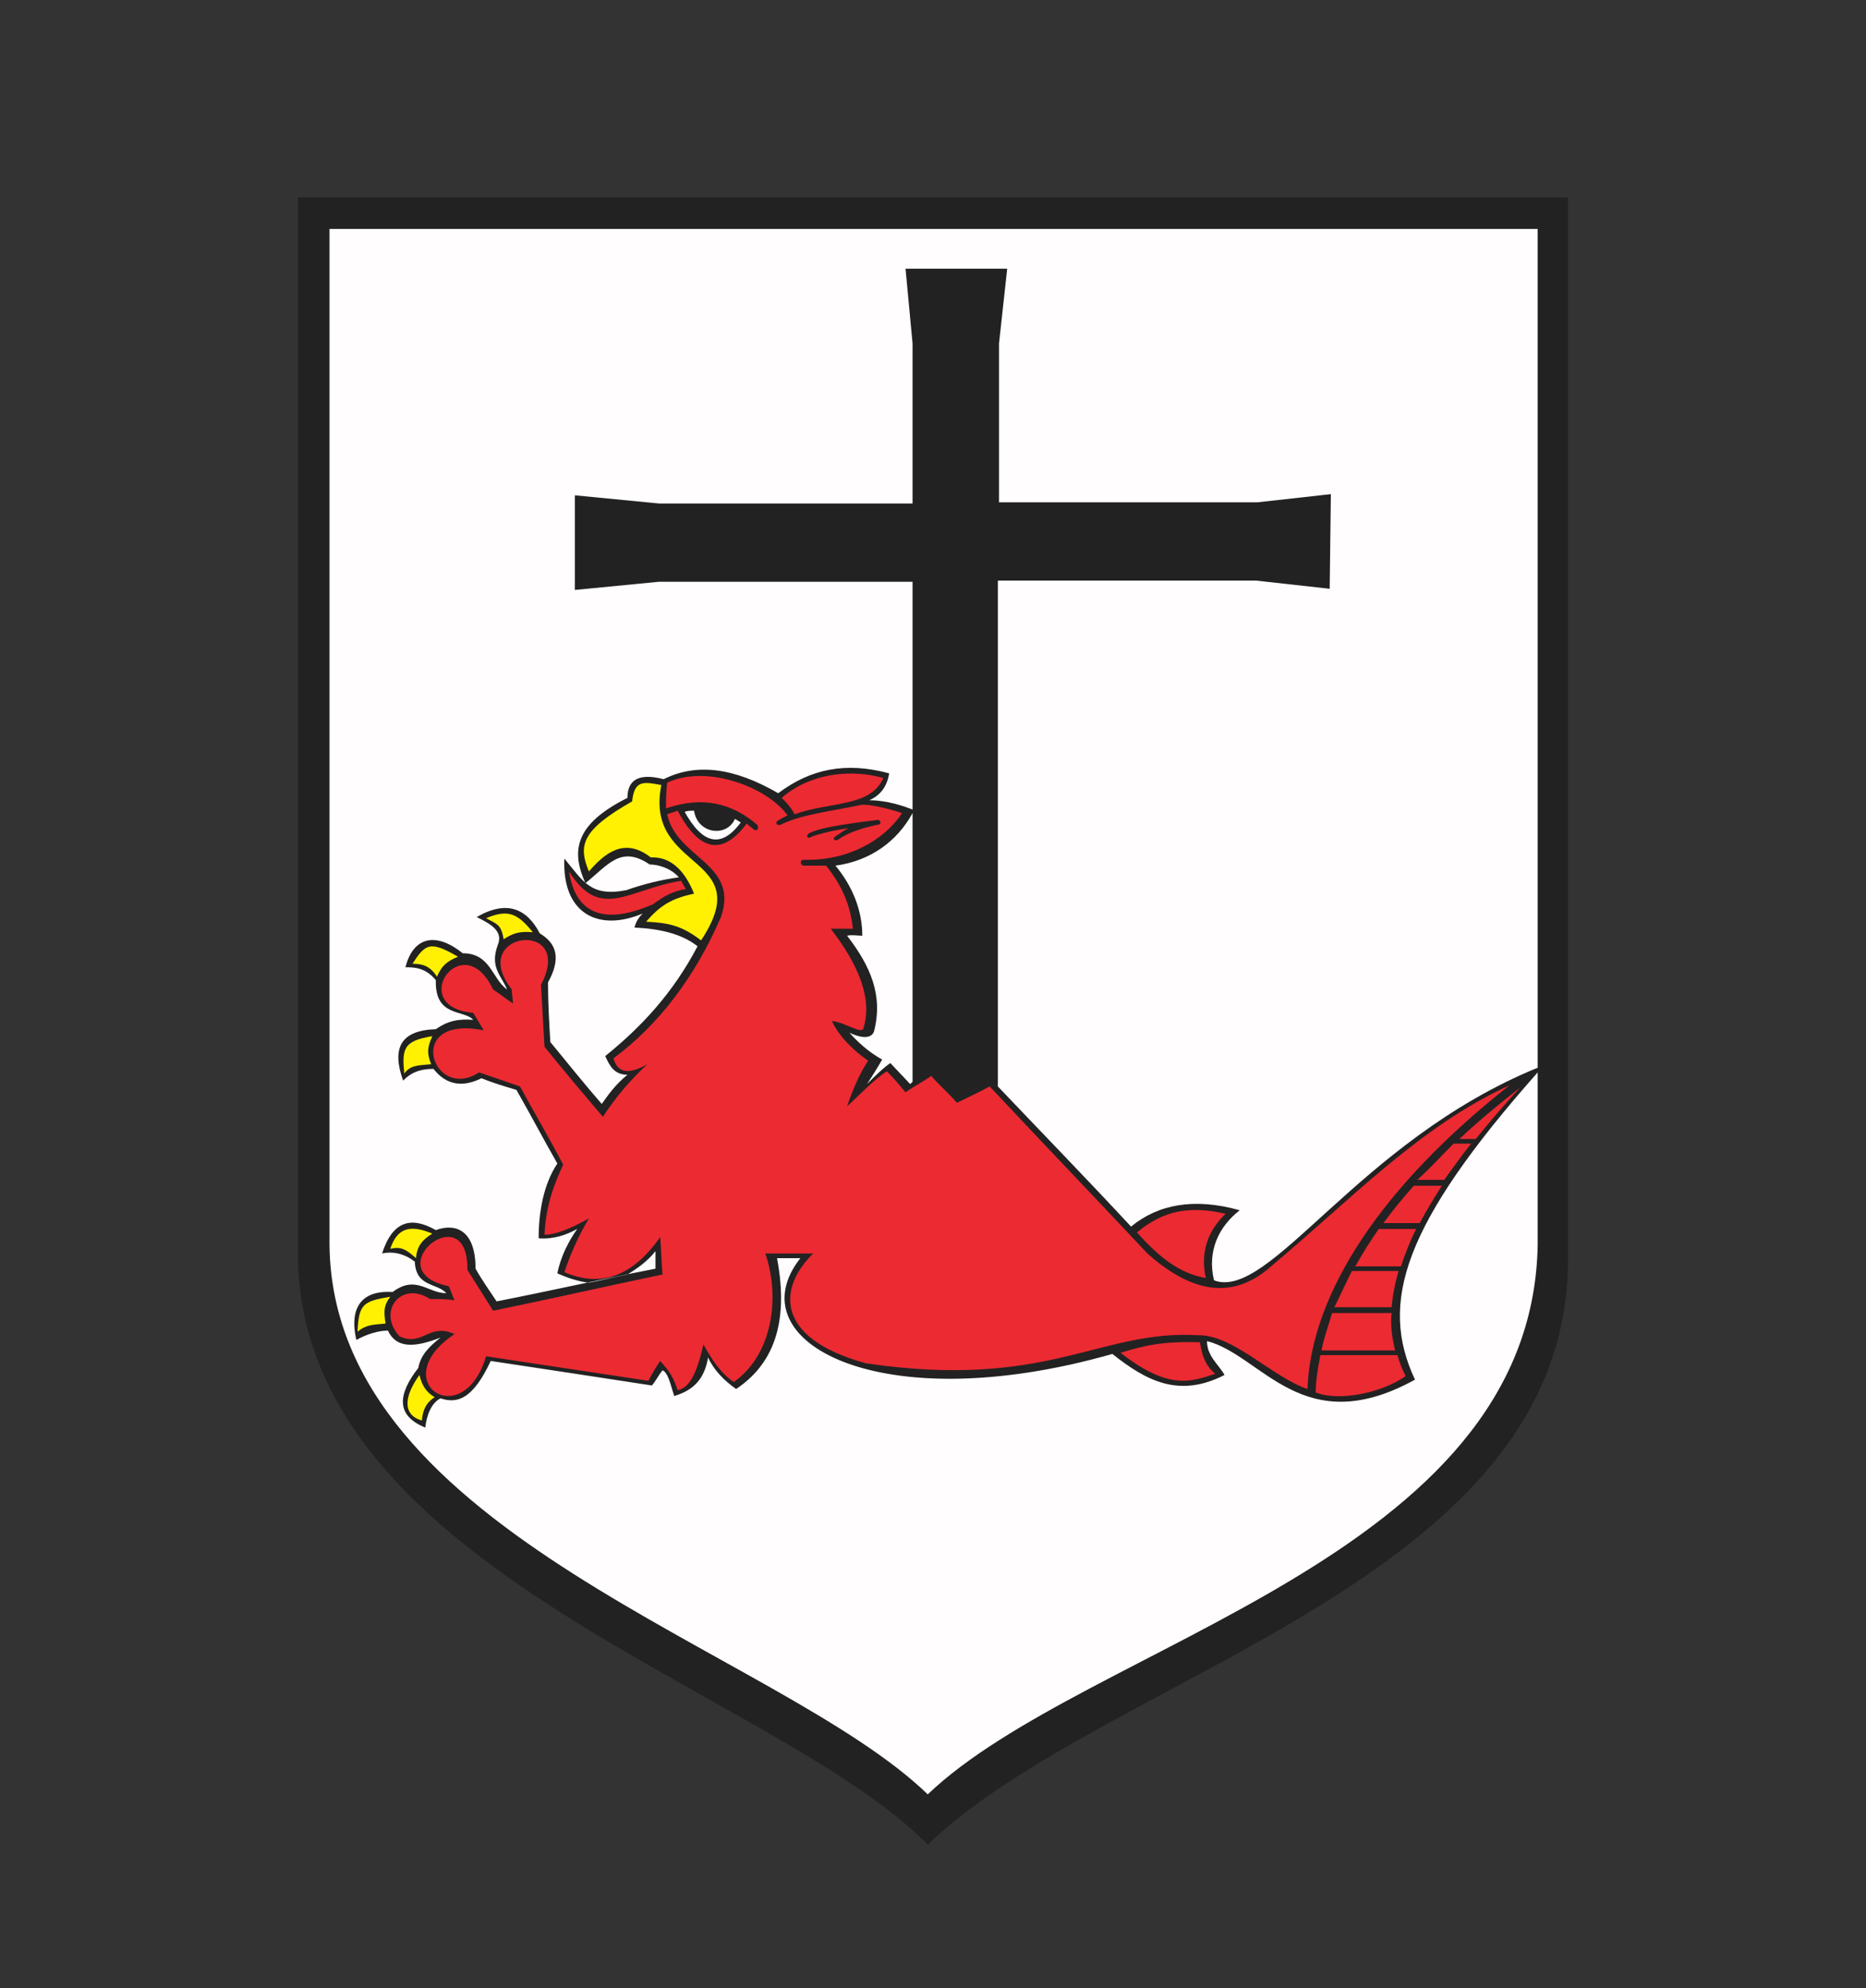
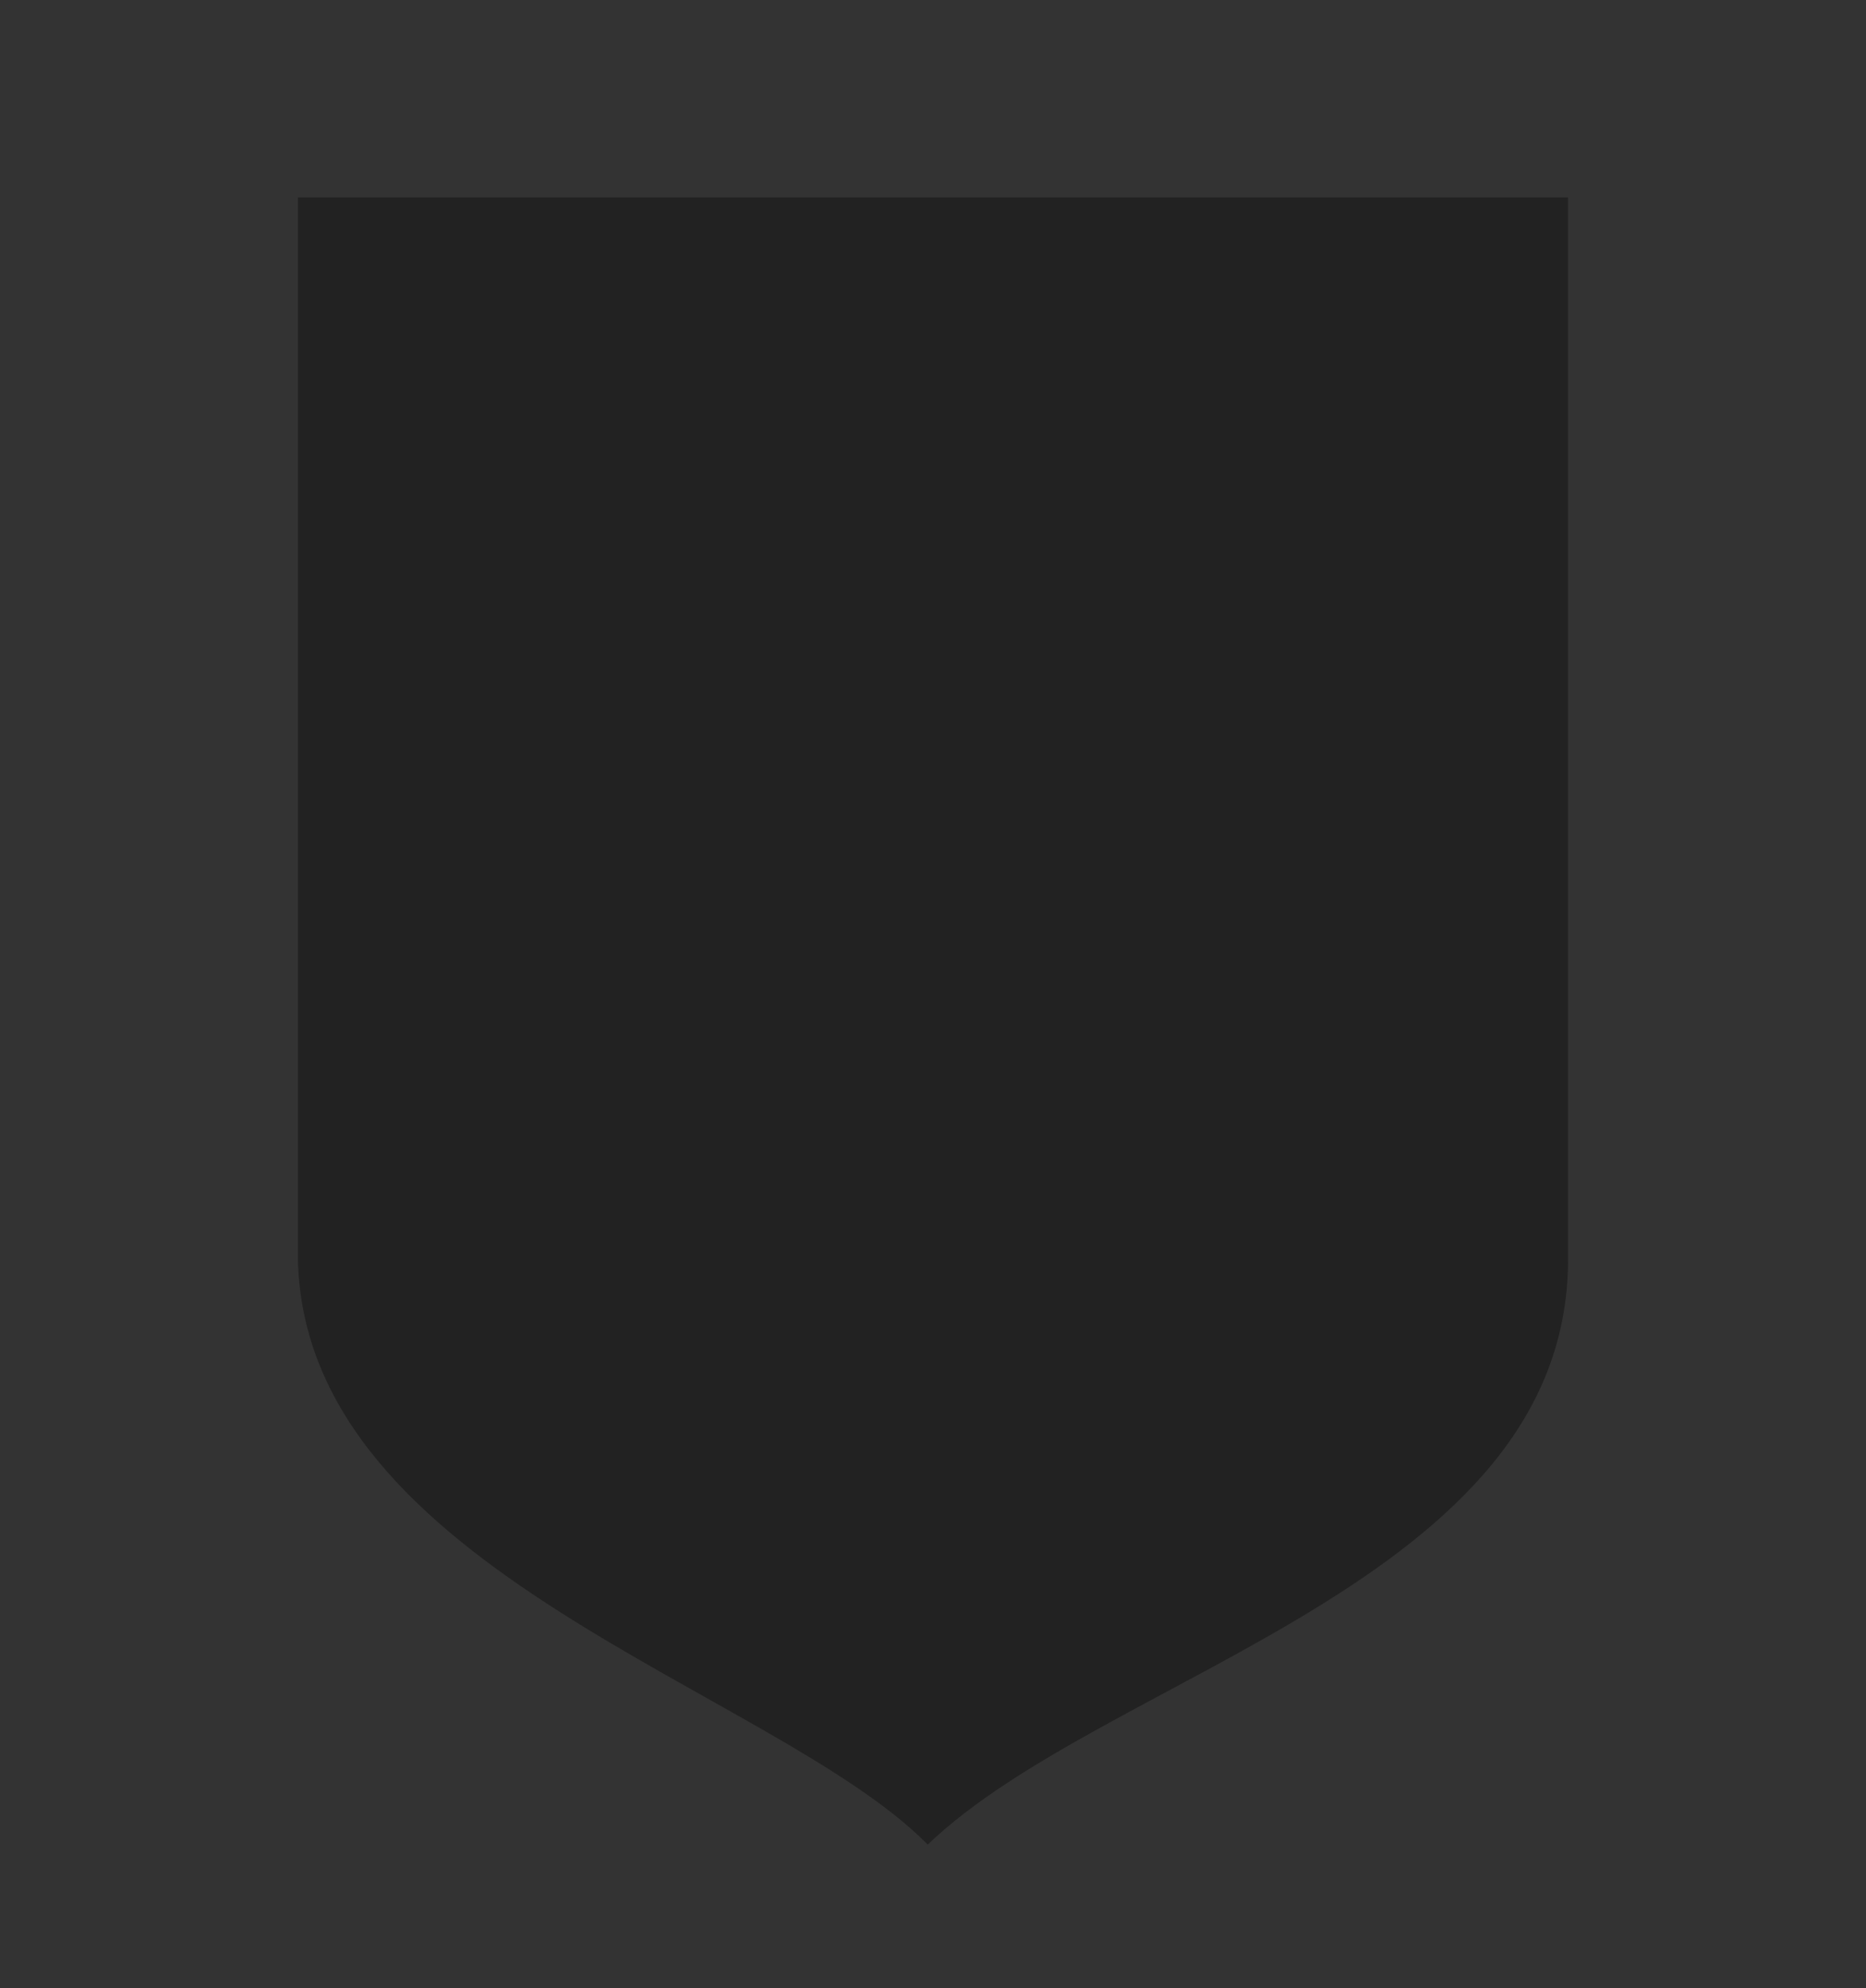
<svg xmlns="http://www.w3.org/2000/svg" version="1.1" id="Warstwa_1" x="0px" y="0px" width="159.7px" height="170.2px" viewBox="0 0 159.7 170.2" style="enable-background:new 0 0 159.7 170.2;" xml:space="preserve">
  <rect x="0" y="0" width="159.7" height="170.2" fill="#333333" stroke="none" />
  <style type="text/css">
	.st0{fill-rule:evenodd;clip-rule:evenodd;fill:#222222;}
	.st1{fill-rule:evenodd;clip-rule:evenodd;fill:#EC2A32;}
	.st2{fill-rule:evenodd;clip-rule:evenodd;fill:#FFF101;}
	.st3{fill-rule:evenodd;clip-rule:evenodd;fill:#FFFDFD;}
</style>
  <g>
    <path class="st0" d="M25.5,16.9h108.7V108c-0.2,27.5-39.5,35.2-54.8,49.9c-13.1-13.3-53.1-23.3-53.9-49.9V16.9" />
-     <path class="st1" d="M57,69.2c3.2-1.1,5.7-0.4,7.8,1.4c0.2,0.3,0,0.6-0.3,0.4c-0.2-0.2-0.4-0.3-0.6-0.5c-2,2.7-4,2.5-5.9-1.1   c-0.3,0.1-0.6,0.2-0.9,0.3c0.8,3.8,6.2,4.2,4.6,8.8c-2.2,5.1-5.3,9.2-9.2,12.1c0.4,1.4,1.5,1.3,2.9,0.5c-1.4,1.3-2.7,2.8-3.8,4.5   c-1.7-2-3.4-4-5-6c-0.1-1.8-0.2-3.5-0.3-5.3c3-5.7-6.4-4.6-2.5,0.4c0,0.4,0.1,0.8,0.1,1.2c-0.6-0.4-1.1-0.8-1.7-1.2   c-2.6-5.5-7.5,1.5-1.7,2c0.3,0.5,0.6,1,0.9,1.5c-6.9-1.4-4.4,6.2-0.4,3.6c1.2,0.4,2.3,0.8,3.5,1.2c1.2,2.2,2.5,4.4,3.7,6.7   c-0.8,1.7-1.5,3.6-1.6,6c0.9,0,2.2-0.5,3.8-1.4c-0.9,1.5-1.6,3.1-2.1,4.6c2.8,1.2,5.6,0.7,8.2-3c0.1,1.1,0.1,2.1,0.2,3.2   c-4.8,1-9.6,2.1-14.5,3.1l-2.2-3.5c0.1-6.5-7.9,0.1-1.6,1.4c0.2,0.4,0.3,0.8,0.5,1.2c-0.7-0.1-1.4-0.1-2.1-0.1   c-2.4-1.6-4.6,1-2.6,3.2c2,0.9,2.5-1.2,4.7-0.2c-6,4,0.7,8.6,2.7,1.9c4.6,0.7,9.3,1.4,13.9,2.1c0.3-0.6,0.6-1.1,1-1.7   c0.5,0.6,1,1,1.5,2.5c1.1-0.2,1.7-1.7,2.2-3.9c0.7,1.2,1.4,2.4,2.6,3.2c3.3-2.3,4-7.2,2.7-11c1.4,0,2.7,0,4.1,0   c-2.9,2.8-3.5,7.2,4.5,9.4c15.6,2.3,20-2.9,28.4-2.4c3-0.1,6.4,3.6,9.4,4.6c0.3-8.3,6.5-17.5,17.3-26c-7.7,3.5-13.7,9.9-20.3,15.4   c-3.5,3.2-7.1,2.2-10.7-1c-4.5-4.8-9-9.5-13.5-14.3c-0.9,0.5-1.8,0.9-2.8,1.4c-0.7-0.8-1.5-1.5-2.2-2.3c-0.7,0.5-1.5,0.9-2.2,1.4   c-0.5-0.6-1-1.2-1.6-1.8c-1.2,0.8-2.3,2-3.4,3c0.4-1.2,1-2.7,1.8-3.9c-1.3-0.9-2.5-2.1-3.1-3.4c1.1,0.1,2.6,1.2,2.7,0.6   c0.8-2.6-0.5-5.5-2.8-8.5c0.6,0,1.2,0,1.9,0c-0.2-1.7-0.7-3.4-2.3-5.4c-0.6,0-1.3,0-1.9,0c-0.3,0-0.4-0.5,0-0.5   c3.8,0.1,6.9-1.7,8.4-4c-1.2-0.4-2.9-0.8-3.5-0.7c-2.3,0.5-5.1,0.8-6.9,1.7c-0.4,0.1-0.4-0.2-0.3-0.3c0.3-0.2,0.5-0.3,0.9-0.5   c-1.7-2.4-6.9-4.4-10.3-2.8C57,67.8,57,68.5,57,69.2L57,69.2z M69.3,71.3c0.8-0.4,2.5-0.7,5.7-1.1c0.4-0.1,0.5,0.4,0.1,0.4   c-1.4,0.3-2.6,0.7-3.4,1.3c-0.3,0.1-0.5-0.1-0.2-0.3c0.3-0.2,0.7-0.5,1.1-0.7c-1.5,0.2-2.5,0.5-3.1,0.7   C69.1,71.9,68.9,71.5,69.3,71.3z M58.3,75.4c0.1,0.2,0.2,0.4,0.4,0.7c-1.2,0.2-2,0.7-2.8,1.3c-3.9,1.7-6.6,1.1-7.2-2.8   C51.4,78.9,53.8,76.1,58.3,75.4L58.3,75.4z M95.9,115.8c2-0.6,3.5-1,6.8-0.9c0.2,1.4,0.6,2.1,1.3,2.7   C101.9,118.3,100,119,95.9,115.8L95.9,115.8z M97.3,105.5c2.3-1.9,4.5-2.3,7.6-1.6c-1.5,1.4-2.2,3.3-1.7,5.5   C100.9,109,99.2,107.6,97.3,105.5L97.3,105.5z M113,116c2.2,0,4.4,0,6.6,0c0.2,0.7,0.4,1.2,0.7,1.8c-2,1.4-5.6,2.2-7.7,1.4   C112.6,118.2,112.8,117.1,113,116L113,116z M114,112.4c1.7,0,3.4,0,5.1,0c-0.1,0.9,0,2,0.3,3.2c-2.1,0-4.2,0-6.3,0   C113.3,114.5,113.7,113.5,114,112.4L114,112.4z M115.7,108.8c1.3,0,2.7,0,4,0c-0.3,1-0.5,2-0.6,3.1c-1.6,0-3.3,0-4.9,0   C114.7,110.9,115.2,109.8,115.7,108.8z M118,105.2c1.1,0,2.1,0,3.2,0c-0.5,1-0.9,2-1.3,3.2c-1.3,0-2.6,0-3.9,0   C116.6,107.3,117.3,106.2,118,105.2z M121,101.5c0.8,0,1.6,0,2.4,0c-0.7,1.1-1.3,2.1-1.9,3.2c-1,0-2,0-3.1,0   C119.2,103.6,120.1,102.5,121,101.5z M124.4,97.9c0.5,0,1,0,1.5,0c-0.8,1-1.5,2-2.3,3.1c-0.8,0-1.5,0-2.3,0   C122.4,100,123.4,98.9,124.4,97.9z M130.1,93.1c-1.8,1.4-3.5,2.8-5.2,4.4c0.5,0,0.9,0,1.4,0C127.6,95.9,128.8,94.5,130.1,93.1z    M68,69.7c3.1-1.1,6.5-0.6,7.6-3.1c-2.8-0.8-6.3-0.4-8.7,1.7C67.3,68.7,67.7,69.1,68,69.7" />
-     <path class="st2" d="M56.6,67.2c-1.6-0.3-2.3-0.4-2.5,1.4c-4.4,2.5-4.6,3.8-3.7,6c1.3-1.5,3-3,5.3-1.2c2-0.1,3.1,1.6,3.7,3.1   c-1.9,0.4-2.9,1-4.1,2.4c1.9,0.1,3,0.3,4.7,1.6C64.9,73.1,55.1,74.7,56.6,67.2z M43.1,80.4c0.8-0.5,1.3-0.7,2.5-0.6   c-1.3-1.6-2.1-2-4-1.2C42.5,79.1,42.9,79.1,43.1,80.4z M37.4,83.6c0.4-0.9,0.8-1.3,1.8-1.7c-2.4-1.4-2.8-1.1-3.9,0.6   C36.2,82.5,36.8,82.7,37.4,83.6L37.4,83.6z M37,88.7c-0.4,0.9-0.5,1.4-0.1,2.4c-1.2,0.1-1.8,0.1-2.3,0.8   C34.4,89.8,34.5,89.1,37,88.7z M35.6,107.7c0.1-1.1,0.6-1.6,1.4-2.1c-1.9-0.8-3-0.5-3.6,1.3C34.3,106.7,34.7,106.9,35.6,107.7   L35.6,107.7z M33.4,111c-0.5,0.7-0.6,1.1-0.4,2.3c-1.1,0.1-1.7,0.1-2.4,0.7C30.7,111.6,31.1,111.4,33.4,111L33.4,111z M35.9,117.7   c0.2,0.9,0.6,1.5,1.3,1.9c-0.6,0.4-1,0.9-1.1,2C34.4,121.1,34.6,119.5,35.9,117.7" />
-     <path class="st3" d="M113.9,42.3l-6.3,0.7H85.5V29.4l0.7-6.4h-8.7l0.6,6.4v13.7H56.4l-7.2-0.7v8.1l7.2-0.7h21.7v19.5   c-1.5-0.6-2.8-0.8-3.7-0.8c0.9-0.4,1.5-1.1,1.7-2.3c-3.7-1-6.7-0.4-9.5,1.7c-3.8-2.2-7-2.6-9.8-1.2c-2.3-0.6-3.1,0.2-3.1,1.6   c-4.6,2.3-4.8,4.6-3.6,7.3c1.9-1.5,3-3.3,5.5-1.6c0.7,0,1.8,0.3,2.5,1.1c-1.5,0.2-3.1,0.6-4.5,1.1c-3.1,0.6-3.7-0.8-5.3-2.7   c-0.2,4.7,2.9,6.3,6.7,4.7c-0.4,0.4-0.6,0.8-0.7,1.2c2.1,0.1,4,0.5,5.4,1.6c-2.1,4-4.8,6.9-7.9,9.4c0.4,0.9,0.8,1.6,1.9,1.6   c-1.1,0.9-1.7,1.8-2.2,2.5c-1.4-1.6-3-3.6-4.4-5.3c-0.1-1.7-0.2-3.4-0.2-5.1c1.1-2,0.8-3.3-0.7-4.2c-1.1-2.1-2.8-2.9-5.4-1.4   c1.2,0.6,2.3,1.2,1.8,2.4c-0.7,1.9,0.3,2.6,0.8,3.8c-1.3-0.9-1.4-3.1-3.8-3.1c-2.5-2-4.3-1.2-4.9,1.2c0.7,0,1.7,0,2.6,1.1   c-0.1,3.2,2.4,2.5,3.2,3.4c-1.3-0.1-2.2,0.1-3.2,0.8c-3,0.1-3.8,1.6-2.8,4.4c0.6-0.6,1.3-1,2.6-1c1.1,1.4,2.5,1.6,4.1,0.8   c1,0.4,2,0.7,3,1c1.2,2.1,2.3,4.2,3.5,6.3c-1.2,1.8-1.6,4.2-1.6,6.4c1.3,0.1,2.4-0.3,3.3-0.8c-0.7,1-1.4,2.3-1.7,3.8   c0.9,0.4,1.8,0.7,2.7,0.8c1.1-0.2,2.2-0.5,3.3-0.7c0.8-0.5,1.7-1.1,2.4-2c0,0.5,0,1,0,1.5c-4.6,0.9-9,1.9-13.6,2.8   c-0.6-0.9-1.3-1.9-1.8-2.8c0-3.4-1.8-3.9-3.4-3.3c-2.1-1.2-3.7-0.8-4.6,2c0.9-0.2,1.9,0,2.8,0.7c0.1,2.2,1.9,1.8,2.7,2.7   c-1.6,0-2.6-1.6-4.6-0.1c-3.2-0.2-3.6,2-3.1,4.1c0.9-0.5,1.9-0.8,2.7-0.8c0.7,1.5,2.2,1.5,4.5,0.6c-1,0.8-1.7,1.5-1.9,2.6   c-1.8,2.3-1.9,4.1,0.6,5.1c0.1-1,0.5-2.1,1.3-2.5c1.5,0.5,2.8,0,4.3-3.2c4.6,0.7,9.3,1.4,13.8,2.1c0.4-0.5,0.5-0.8,0.9-1.3   c0.5,0.2,0.7,1.3,1,2.2c1.7-0.5,2.6-1.5,2.9-3.3c0.5,1.1,1.4,2,2.4,2.7c3-2,4.6-5.4,3.5-11.2h2c-5.6,7.1,6.7,13.9,26.7,8.2   c2.9,2.3,5.7,3.8,9.6,1.8c-0.5-0.9-1.5-1.6-1.5-2.9c4.7,1.2,8.2,8.6,17.8,3.3c-3.1-6.6-1-13.3,10.5-26.3v14.8   c-0.5,26.9-38.6,34-52.2,47c-12.8-12.4-50.9-22.2-51.2-47V19.6h103.4v71.8c-15.4,6.3-22.9,20-27.7,18.2c-0.6-2.5,0.4-4.6,2.2-6   c-3.9-1.1-7-0.5-9.3,1.4c-3.8-4.1-7.6-8-11.4-12V49.7h22.1l6.3,0.7L113.9,42.3L113.9,42.3z M78.1,92.6v-23   c-1.3,2.4-3.6,4.1-6.6,4.5c1.5,1.8,2.3,3.9,2.3,6c-0.4,0-0.9-0.1-1.3,0c2,2.6,3.1,5.1,2.3,8.2c-0.3,0.8-1.5,0.4-2.1,0.1   c0.7,0.8,1.7,1.7,2.8,2.3c-0.4,0.7-0.9,1.5-1.3,2.1c0.6-0.6,1.4-1.4,2-1.8l1.7,1.8L78.1,92.6L78.1,92.6z M58.6,69.5   c0.2-0.1,0.5-0.1,0.8-0.1c0.3,2,2.8,2.3,3.5,0.7c0.2,0.1,0.3,0.2,0.5,0.3C61.7,72.7,60.1,72.2,58.6,69.5" />
  </g>
</svg>